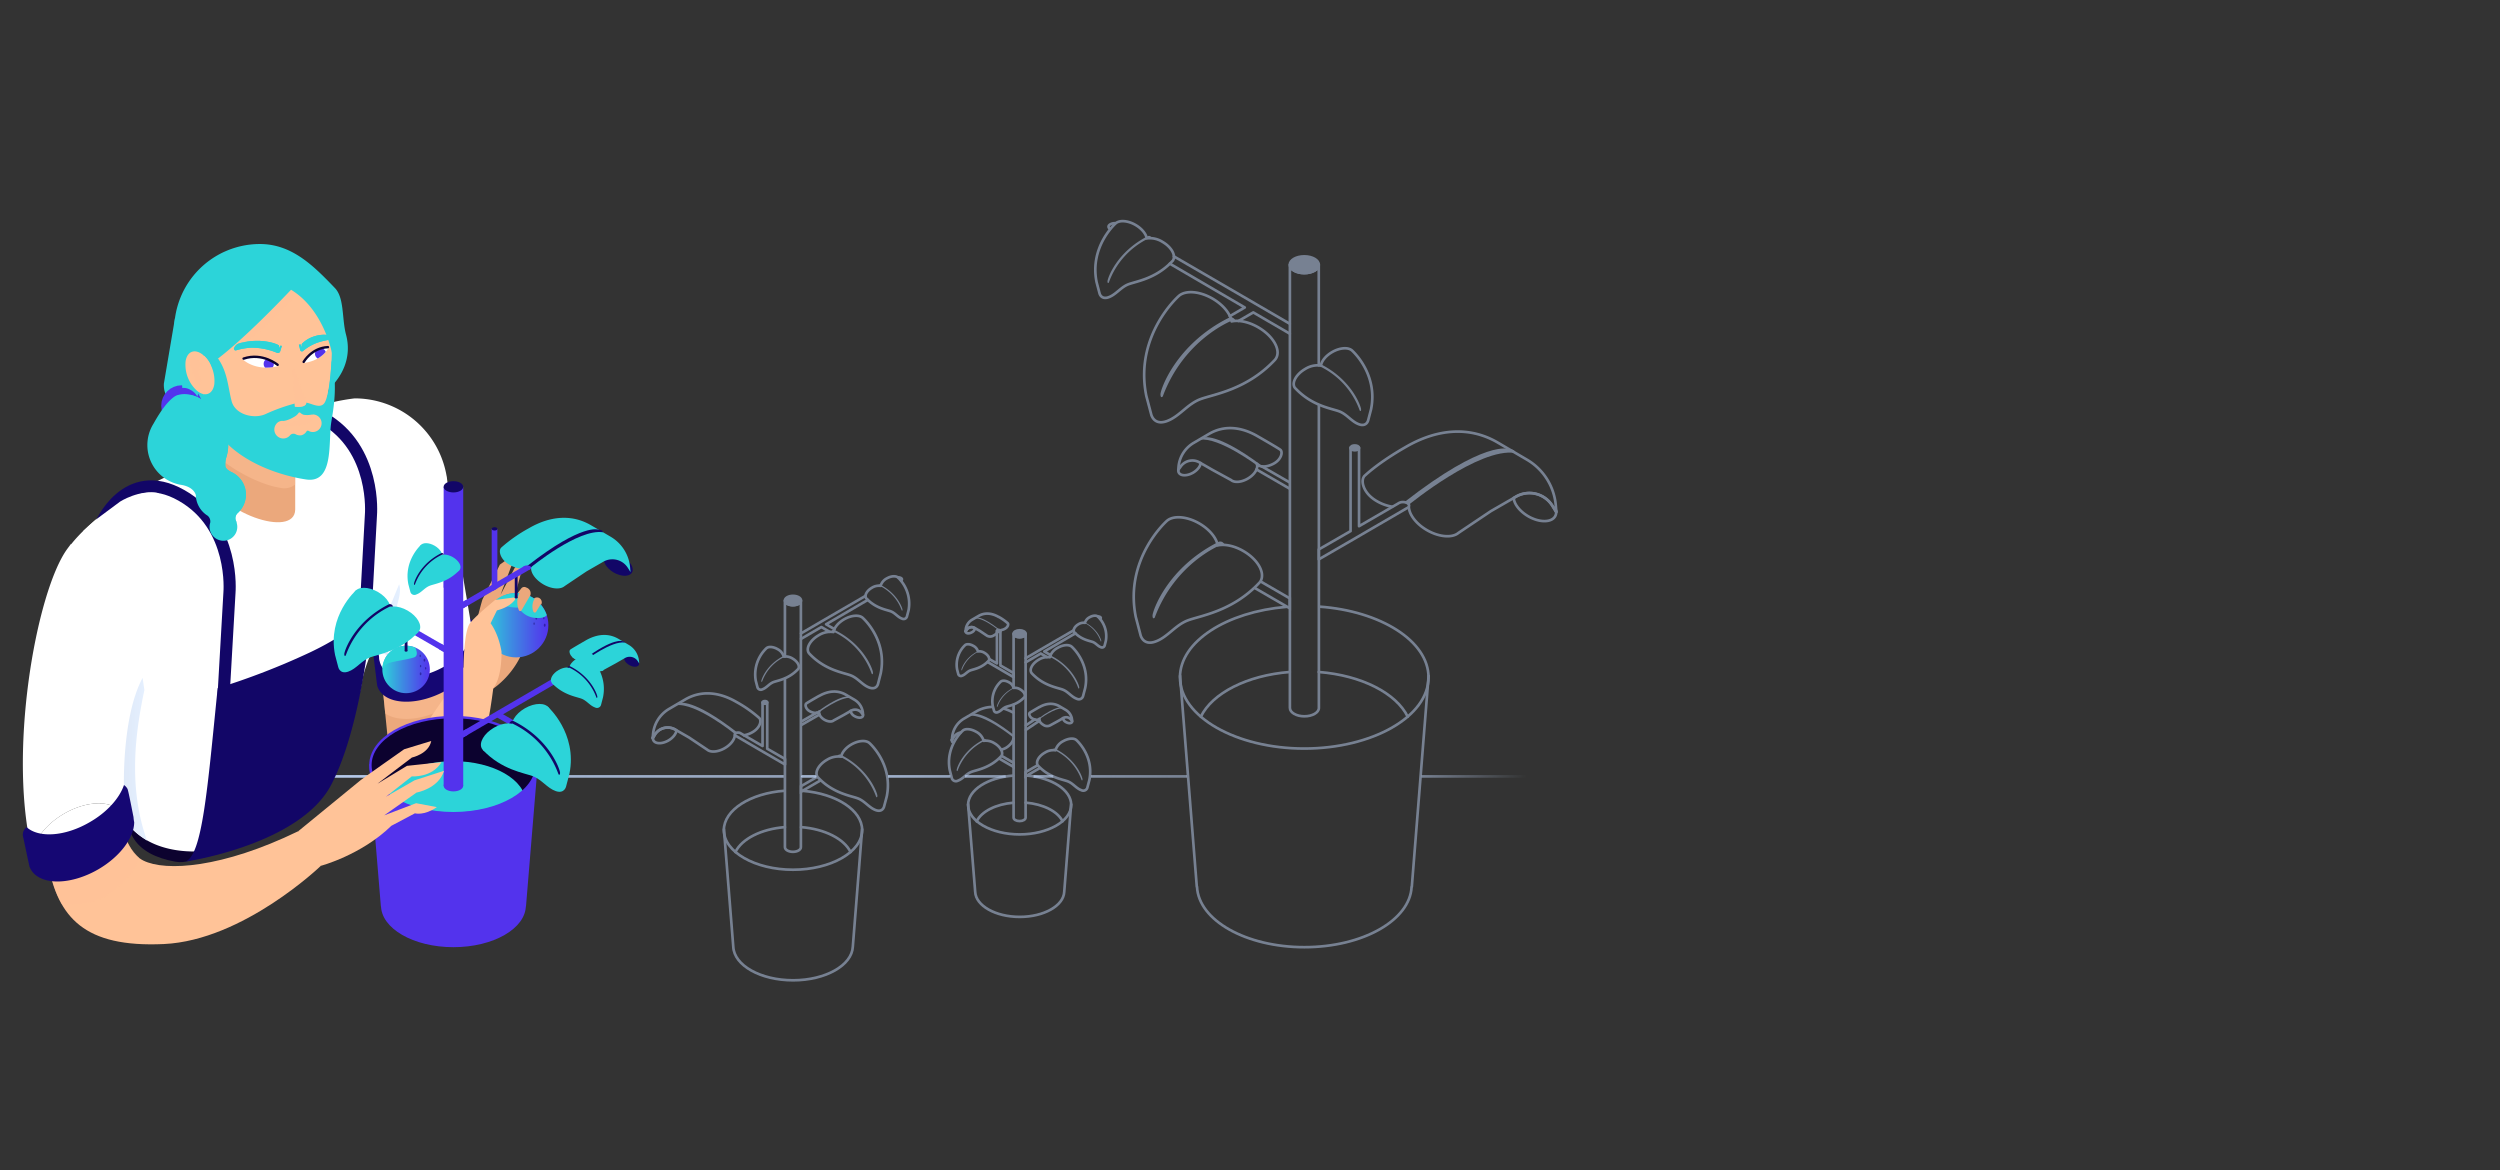
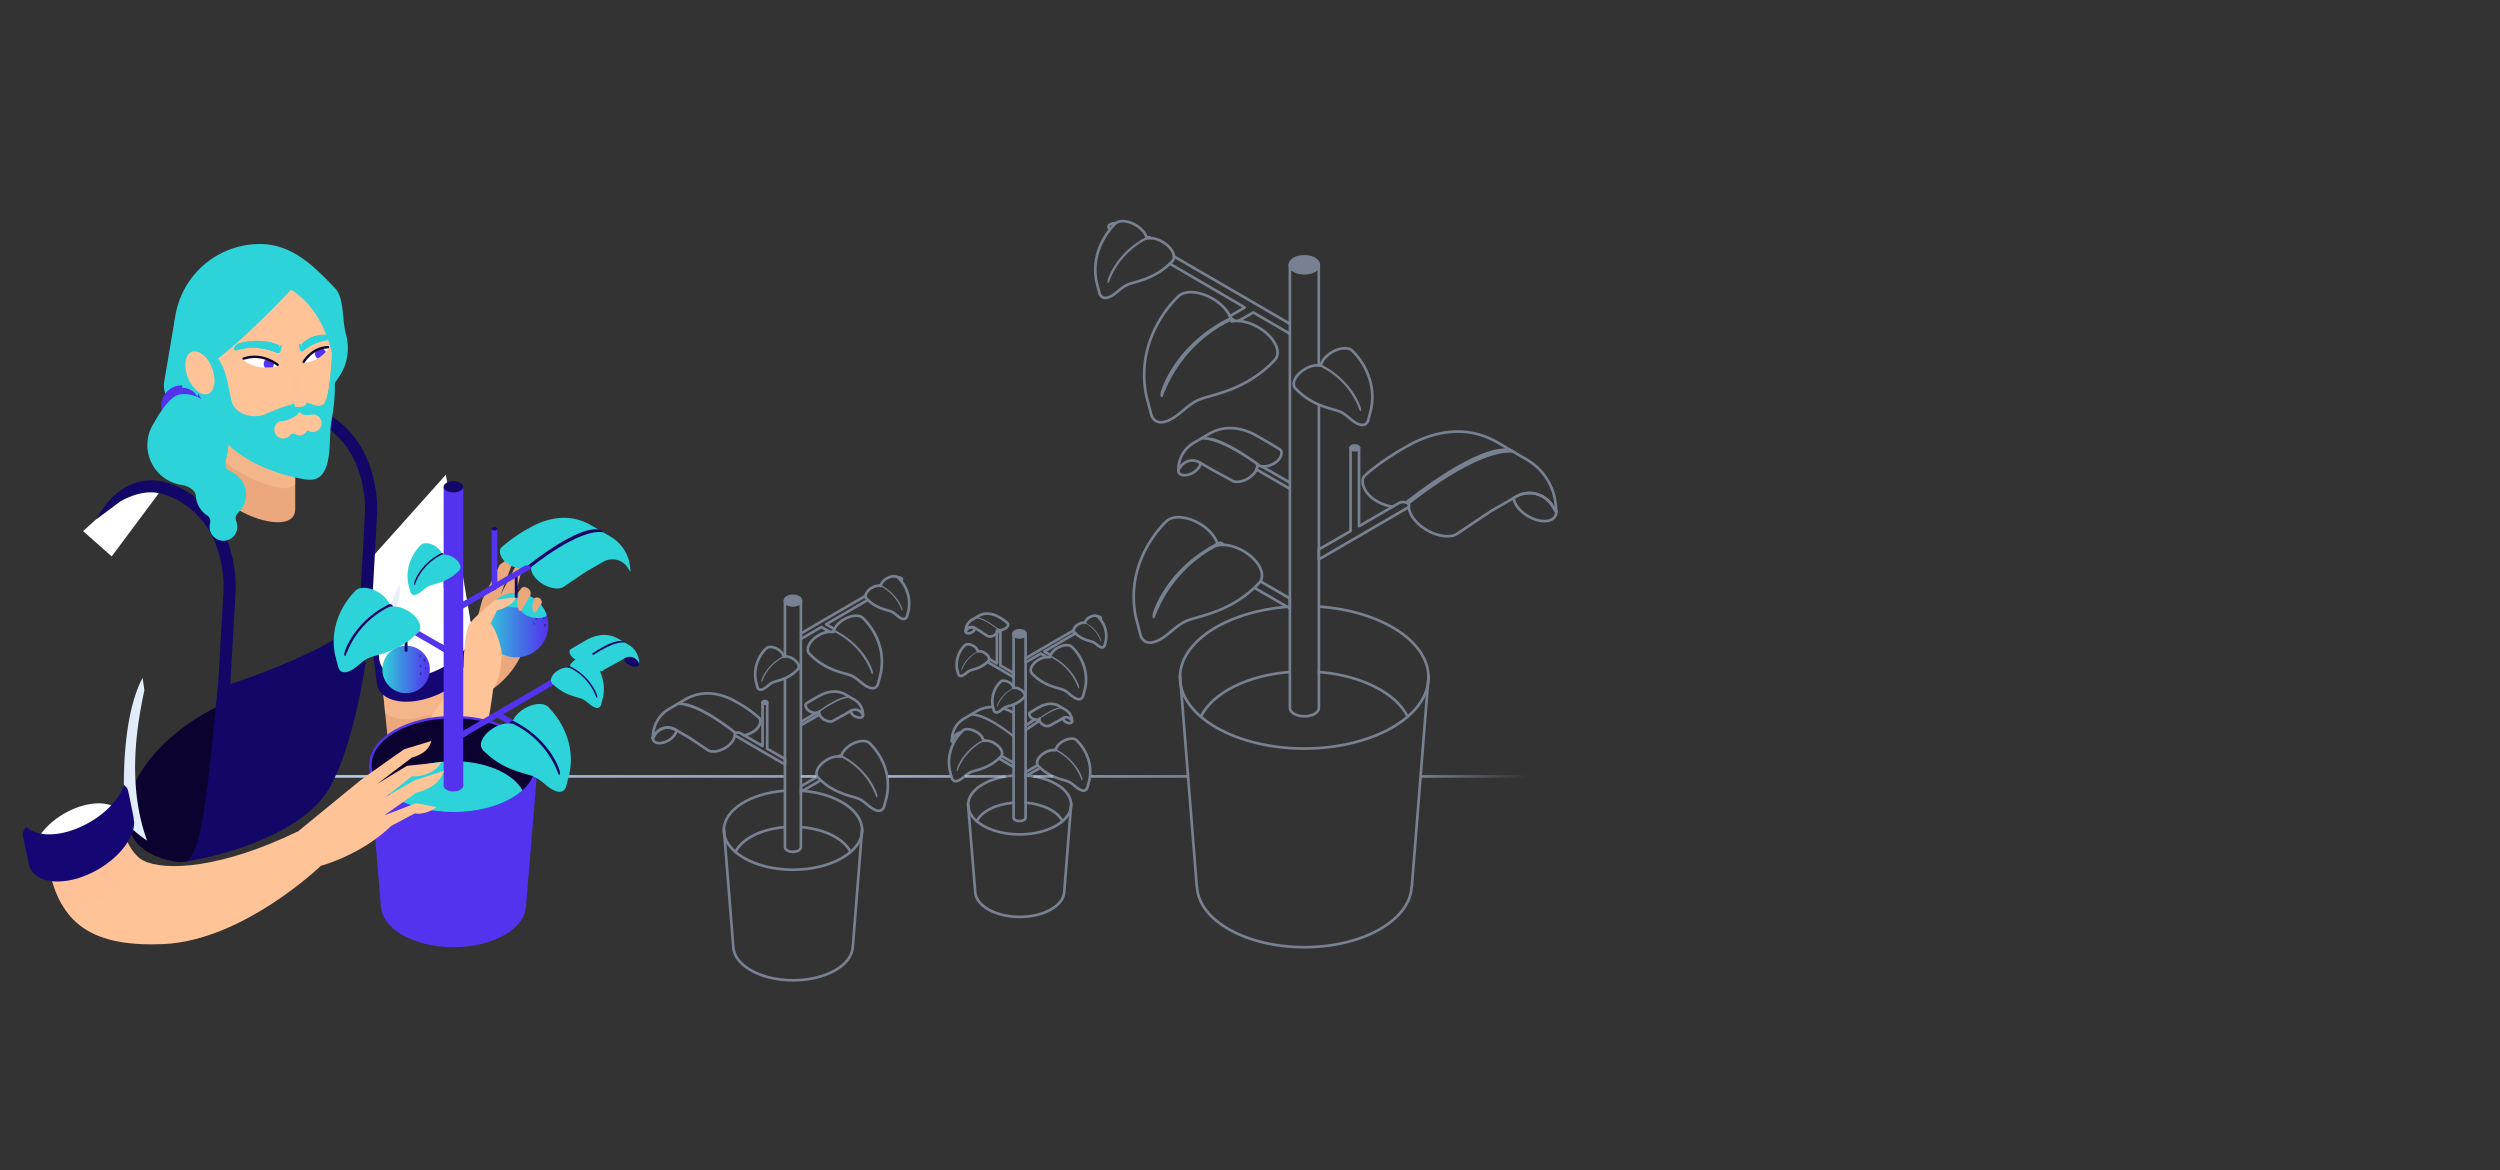
<svg xmlns="http://www.w3.org/2000/svg" xmlns:xlink="http://www.w3.org/1999/xlink" width="940" height="440" viewBox="0 0 940 440">
  <rect x="0" y="0" width="940" height="440" fill="#333333" stroke="none" />
  <defs>
    <linearGradient id="03fa6460-7fbb-4eae-a435-f850b0cb9aa7" x1="301.15" y1="291.93" x2="307.01" y2="291.93" gradientUnits="userSpaceOnUse">
      <stop offset="0" stop-color="#bbd0f2" stop-opacity="0.8" />
      <stop offset="1" stop-color="#bbd0f2" stop-opacity="0.8" />
    </linearGradient>
    <linearGradient id="4ef963e5-b88a-4738-801a-6547c3d367cf" x1="333.9" y1="291.93" x2="357.32" y2="291.93" gradientUnits="userSpaceOnUse">
      <stop offset="0" stop-color="#bbd0f2" stop-opacity="0.8" />
      <stop offset="1" stop-color="#bbd0f2" stop-opacity="0.7" />
    </linearGradient>
    <linearGradient id="f466e4c2-fcaa-4415-88b3-e561a60af811" x1="362.86" y1="291.93" x2="378.15" y2="291.93" gradientUnits="userSpaceOnUse">
      <stop offset="0" stop-color="#bbd0f2" stop-opacity="0.7" />
      <stop offset="1" stop-color="#bbd0f2" stop-opacity="0.6" />
    </linearGradient>
    <linearGradient id="fec59827-58b4-4361-84bc-40fa954efecc" x1="388.62" y1="291.93" x2="396.01" y2="291.93" xlink:href="#f466e4c2-fcaa-4415-88b3-e561a60af811" />
    <linearGradient id="ce31a912-83ab-4073-9b37-5580da3885a2" x1="410.23" y1="291.93" x2="446.31" y2="291.93" gradientUnits="userSpaceOnUse">
      <stop offset="0" stop-color="#bbd0f2" stop-opacity="0.6" />
      <stop offset="1" stop-color="#bbd0f2" stop-opacity="0.5" />
    </linearGradient>
    <linearGradient id="ee7b6449-079a-4ff8-9987-d30d19471c7d" x1="534.52" y1="291.93" x2="573.86" y2="291.93" gradientUnits="userSpaceOnUse">
      <stop offset="0" stop-color="#bbd0f2" stop-opacity="0.5" />
      <stop offset="1" stop-color="#bbd0f2" stop-opacity="0" />
    </linearGradient>
    <linearGradient id="a7060058-1010-41ee-915e-36386ad381f6" x1="99.52" y1="291.93" x2="294.67" y2="291.93" gradientUnits="userSpaceOnUse">
      <stop offset="0" stop-color="#bbd0f2" />
      <stop offset="1" stop-color="#bbd0f2" stop-opacity="0.7" />
    </linearGradient>
    <linearGradient id="cbdadab2-524d-4211-9969-0e1d090e0b0e" x1="79.04" y1="-311.1" x2="90.04" y2="-311.1" gradientTransform="translate(96.36 551.79) rotate(-6.31)" gradientUnits="userSpaceOnUse">
      <stop offset="0" stop-color="#dfe9f8" />
      <stop offset="1" stop-color="#e5f0ff" />
    </linearGradient>
    <linearGradient id="2143f6fc-380c-4b7e-aad7-a99fb1b03c50" x1="46.54" y1="285.44" x2="55.32" y2="285.44" gradientTransform="matrix(1, 0, 0, 1, 0, 0)" xlink:href="#cbdadab2-524d-4211-9969-0e1d090e0b0e" />
    <clipPath id="627698e1-17e8-40f7-87e7-92a11c71a3fe">
      <path d="M91.12,135s4.58,4.76,13.26,2.72C104.38,137.68,98.5,131.62,91.12,135Z" style="fill: none" />
    </clipPath>
    <clipPath id="f5c0c56e-798d-43ed-bf40-ee513fd4beb0">
      <path d="M123.7,130.48s-2.12,5-9.36,6C114.33,136.45,117.06,130.09,123.7,130.48Z" style="fill: none" />
    </clipPath>
    <linearGradient id="063dca34-d84e-4d88-9075-08c267a7d5e3" x1="9559.97" y1="235.08" x2="9584.17" y2="235.08" gradientTransform="matrix(-1, 0, 0, 1, 9766.15, 0)" gradientUnits="userSpaceOnUse">
      <stop offset="0" stop-color="#5333ed" />
      <stop offset="0.18" stop-color="#4d4bea" />
      <stop offset="0.57" stop-color="#3e89e2" />
      <stop offset="1" stop-color="#2cd4d9" />
    </linearGradient>
    <linearGradient id="d36b7be6-c680-435f-8e6d-1bccb3ac6a73" x1="9604.54" y1="251.71" x2="9622.39" y2="251.71" xlink:href="#063dca34-d84e-4d88-9075-08c267a7d5e3" />
  </defs>
  <title>features-care</title>
  <g style="isolation: isolate">
    <g id="d210b734-b3a8-4981-8f43-b615d1b2901a" data-name="figures and interactions">
      <g>
        <line x1="301.65" y1="291.93" x2="306.51" y2="291.93" style="fill: none;stroke-linecap: round;stroke-linejoin: round;stroke: url(#03fa6460-7fbb-4eae-a435-f850b0cb9aa7)" />
        <line x1="333.9" y1="291.93" x2="357.32" y2="291.93" style="fill: none;stroke-linejoin: round;stroke: url(#4ef963e5-b88a-4738-801a-6547c3d367cf)" />
        <line x1="362.86" y1="291.93" x2="378.15" y2="291.93" style="fill: none;stroke-linejoin: round;stroke: url(#f466e4c2-fcaa-4415-88b3-e561a60af811)" />
        <line x1="388.62" y1="291.93" x2="396.01" y2="291.93" style="fill: none;stroke-linejoin: round;stroke: url(#fec59827-58b4-4361-84bc-40fa954efecc)" />
        <line x1="410.23" y1="291.93" x2="446.31" y2="291.93" style="fill: none;stroke-linejoin: round;stroke: url(#ce31a912-83ab-4073-9b37-5580da3885a2)" />
        <line x1="534.52" y1="291.93" x2="573.86" y2="291.93" style="fill: none;stroke-linejoin: round;stroke: url(#ee7b6449-079a-4ff8-9987-d30d19471c7d)" />
        <line x1="99.52" y1="291.93" x2="294.67" y2="291.93" style="fill: none;stroke-linejoin: round;stroke: url(#a7060058-1010-41ee-915e-36386ad381f6)" />
        <g style="opacity: 0.5">
          <path d="M495.85,252.67c16.08,1.25,29.16,8,33.45,16.81" style="fill: none;stroke: #bbd0f2;stroke-linecap: round;stroke-linejoin: round" />
          <path d="M451.52,269.47c4.29-8.83,17.36-15.55,33.43-16.8" style="fill: none;stroke: #bbd0f2;stroke-linecap: round;stroke-linejoin: round" />
          <path d="M496.12,228.1c22.93,1.63,41,12.91,41,26.58,0,14.79-21.18,26.78-46.74,26.78s-46.71-12-46.71-26.78c0-13.47,17.52-24.61,40-26.5" style="fill: none;stroke: #bbd0f2;stroke-linecap: round;stroke-linejoin: round" />
          <path d="M443.7,254.12,450,333.43h.08c.57,12.6,18.41,22.71,40.36,22.71S530.2,346,530.76,333.43h.08l6.31-79.32" style="fill: none;stroke: #bbd0f2;stroke-linecap: round;stroke-linejoin: round" />
          <g>
            <path d="M495.86,137.31V99.54c0,1.74-2.44,3.15-5.45,3.15S485,101.28,485,99.54V266.18c0,1.74,2.44,3.15,5.45,3.15s5.45-1.41,5.45-3.15V152.46" style="fill: none;stroke: #bbd0f2;stroke-linecap: round;stroke-linejoin: round" />
            <ellipse cx="490.41" cy="99.54" rx="5.45" ry="3.15" style="fill: #bbd0f2;stroke: #bbd0f2;stroke-miterlimit: 10" />
          </g>
          <path d="M507.81,199.7V168.4H511v29.45l14.68-8.52h0a3,3,0,0,1,1.85-.55c1.26,0,2.28.59,2.28,1.32,0,.42-.35.79-.87,1l-18.45,10.75h0l-14.62,8.47v-3.74Z" style="fill: none;stroke: #bbd0f2;stroke-linecap: round;stroke-linejoin: round" />
          <polyline points="471.85 221.12 484.95 228.72 484.95 224.99 474.05 218.67" style="fill: none;stroke: #bbd0f2;stroke-miterlimit: 10" />
          <polyline points="465.69 120.68 471.23 117.47 484.96 125.47" style="fill: none;stroke: #bbd0f2;stroke-linecap: round;stroke-linejoin: round" />
          <polyline points="439.86 99.15 468.03 115.61 462.41 118.87" style="fill: none;stroke: #bbd0f2;stroke-linecap: round;stroke-linejoin: round" />
          <path d="M419.27,83.91c-1.26,0-2.46.59-2.46,1.32a1,1,0,0,0,.48.8" style="fill: none;stroke: #bbd0f2;stroke-linecap: round;stroke-linejoin: round" />
          <polyline points="484.95 121.73 471.86 114.11 471.86 114.1 441.38 96.4" style="fill: none;stroke: #bbd0f2;stroke-linecap: round;stroke-linejoin: round" />
          <path d="M473.09,123.07c-3.56-2.06-7.3-2.8-10-2.23-.5-2.9-3.18-6.25-7.19-8.57-4.92-2.84-10.19-3.18-12.65-1h0S426.41,126,431,148.8l1.85,7s.93,4.26,5.74,2.59,7.78-6.44,12.78-8.31,17.39-3.5,27.88-14.65h0a4,4,0,0,0,.55-.72C481.69,131.52,478.67,126.29,473.09,123.07Z" style="fill: none;stroke: #bbd0f2;stroke-linecap: round;stroke-linejoin: round" />
          <path d="M463,120.65s-17.89,7-25.81,28.43c0,0-.85.91-.85-.84s5.72-18.76,25.8-28.8a1.68,1.68,0,0,1,1.69.21,3.78,3.78,0,0,1,.84,1,15.68,15.68,0,0,0-1.61.18Z" style="fill: #bbd0f2" />
          <path d="M437.09,90.94a8.87,8.87,0,0,0-5.91-1.31c-.29-1.71-1.87-3.69-4.24-5.06-2.9-1.67-6-1.87-7.45-.59h0s-9.9,8.7-7.17,22.12l1.09,4.15s.55,2.51,3.38,1.53,4.59-3.79,7.53-4.9,10.25-2.06,16.43-8.63l0,0a2.34,2.34,0,0,0,.34-.41C442.16,95.93,440.38,92.84,437.09,90.94Z" style="fill: none;stroke: #bbd0f2;stroke-linecap: round;stroke-linejoin: round" />
          <path d="M432.12,89.52a29.5,29.5,0,0,0-15.21,16.75s-.5.53-.5-.49,3.37-11.06,15.21-17a1,1,0,0,1,1,.12,2.23,2.23,0,0,1,.49.59,9.24,9.24,0,0,0-.95.11Z" style="fill: #bbd0f2" />
          <path d="M467.51,207.2c-3.43-2-7-2.69-9.65-2.14-.48-2.79-3.06-6-6.92-8.24-4.73-2.73-9.8-3.05-12.16-1h0S422.61,210,427.06,232l1.78,6.77s.89,4.1,5.52,2.49,7.48-6.19,12.29-8,16.73-3.37,26.81-14.09h0a3.82,3.82,0,0,0,.53-.69C475.78,215.33,472.88,210.3,467.51,207.2Z" style="fill: none;stroke: #bbd0f2;stroke-linecap: round;stroke-linejoin: round" />
          <path d="M459,204.91s-17.21,6.76-24.83,27.34c0,0-.82.87-.82-.8s5.5-18,24.82-27.7a1.61,1.61,0,0,1,1.63.2,3.64,3.64,0,0,1,.8,1,15.08,15.08,0,0,0-1.55.17Z" style="fill: #bbd0f2" />
          <line x1="472.44" y1="176.52" x2="484.81" y2="183.69" style="fill: none;stroke: #bbd0f2;stroke-linecap: round;stroke-linejoin: round" />
          <line x1="484.81" y1="181.33" x2="474.41" y2="175.35" style="fill: none;stroke: #bbd0f2;stroke-linecap: round;stroke-linejoin: round" />
          <path d="M508.35,131.78h0c-1.45-1.27-4.55-1.08-7.45.59-2.37,1.37-3.95,3.34-4.24,5.06a8.87,8.87,0,0,0-5.91,1.31c-3.29,1.9-5.07,5-4,6.88a2.34,2.34,0,0,0,.34.41l0,0c6.18,6.57,13.48,7.53,16.43,8.63s4.69,3.92,7.53,4.9,3.38-1.53,3.38-1.53l1.09-4.15C518.25,140.48,508.35,131.78,508.35,131.78Z" style="fill: none;stroke: #bbd0f2;stroke-linecap: round;stroke-linejoin: round" />
          <path d="M496.06,137.66a29.5,29.5,0,0,1,15.21,16.75s.5.53.5-.49-3.37-11.06-15.21-17a1,1,0,0,0-1,.12,2.23,2.23,0,0,0-.49.59,9.24,9.24,0,0,1,.95.11Z" style="fill: #bbd0f2" />
          <ellipse cx="509.39" cy="168.4" rx="1.58" ry="0.91" style="fill: #bbd0f2;stroke: #bbd0f2;stroke-miterlimit: 10" />
          <g>
            <path d="M443.05,176.86a1.69,1.69,0,0,0,.2.88c.74,1.27,3.12,1.27,5.33,0,1.7-1,2.79-2.44,2.86-3.63" style="fill: none;stroke: #bbd0f2;stroke-linecap: round;stroke-linejoin: round" />
            <path d="M481.45,169.15c-.37-.32-3.28-2.07-8.61-5.13l-.15-.09c-5.86-3.36-12.27-4.2-18.1-.78l-5.75,3.37a11.65,11.65,0,0,0-5.72,9.12l-.08,1,.73-.95a5.35,5.35,0,0,1,7.22-1.83l.44.25,4.52,2.6,6.93,3.78c1.23,1.06,3.82.89,6.25-.51,2.64-1.52,4.09-3.94,3.43-5.55,1.08,1.36,3.91,1.3,6.55-.22S482.4,170,481.45,169.15Z" style="fill: none;stroke: #bbd0f2;stroke-linecap: round;stroke-linejoin: round" />
          </g>
          <path d="M473,175.26s-14.68-11.08-22-9.92c0,0,0-.78,1.35-.79,0,0,4.75-2.28,21.56,10.15C474.1,174.86,474,175.61,473,175.26Z" style="fill: #bbd0f2" />
          <g>
            <path d="M585.09,191.95l0,.39C585.12,192.21,585.11,192.08,585.09,191.95Z" style="fill: none;stroke: #bbd0f2;stroke-linecap: round;stroke-linejoin: round" />
            <path d="M583.72,190.2A10.16,10.16,0,0,0,570,186.73l-.85.49c.15,2.28,2.23,5,5.46,6.9,4.19,2.42,8.72,2.42,10.12,0a3.18,3.18,0,0,0,.41-1.62Z" style="fill: none;stroke: #bbd0f2;stroke-linecap: round;stroke-linejoin: round" />
            <path d="M585.14,192.5v-.16c0,.05,0,.1,0,.15Z" style="fill: none;stroke: #bbd0f2;stroke-linecap: round;stroke-linejoin: round" />
            <path d="M529.75,190.89c.27,2.81,2.83,6.16,6.79,8.45,4.61,2.66,9.55,3,11.88,1l12.16-8.16,8.57-4.93.85-.49a10.16,10.16,0,0,1,13.72,3.47l1.42,2.29s0-.1,0-.15l0-.39-.15-1.82a22.13,22.13,0,0,0-10.87-17.33l-10.92-6.4c-11.07-6.49-23.25-4.9-34.38,1.49l-.28.16c-10.13,5.81-14.64,10.12-15.34,10.73-1.8,1.56-.86,6.53,4.44,9.59a17.06,17.06,0,0,0,5.84,2.13" style="fill: none;stroke: #bbd0f2;stroke-linecap: round;stroke-linejoin: round" />
          </g>
          <path d="M529.67,189.84s26.45-21.71,40.15-19.52c0,0-.08-1.46-2.52-1.48,0,0-8.88-3.74-39.3,20C527.82,188.95,529.67,189.84,529.67,189.84Z" style="fill: #bbd0f2" />
        </g>
        <polygon points="143.76 257.53 148.47 304.33 162.84 311.39 179.15 265.63 176.32 245.04 143.76 257.53" style="fill: #eba87c" />
        <path d="M176.33,245l-7.39,2.84a33.61,33.61,0,0,1-5.09,2.95,31.58,31.58,0,0,1-10.09,2.88l-10,3.83,1.08,10.76c4.38,3,12.51,2.75,20.45-1,6-2.79,10.47-6.93,12.57-11Z" style="fill: #ffc398;opacity: 0.5;mix-blend-mode: multiply" />
        <path d="M179.1,243.75c-.1-.66-1-9.24-1.25-9.85a3.85,3.85,0,0,0-1.07-1.4c-1.91,4.37-6.59,8.86-12.94,11.83-8.87,4.15-18,3.93-21.83-.19a3.24,3.24,0,0,0-1.47,3.43c.07.41,1.2,9.78,1.28,10.19a6.8,6.8,0,0,0,.4,1.08c2.71,5.79,13,6.68,23.07,2,8-3.75,13.38-9.91,13.85-15.2C179.11,245,179.1,244.38,179.1,243.75Z" style="fill: #150773" />
        <path d="M156.83,316.5c10.54,2.45,23.56-17.42,28.63-57.61l-12-5.43s-20.74,27.12-24,40C148.2,298.63,146.29,314,156.83,316.5Z" style="fill: #ffc398" />
        <path d="M120.62,325.57s-29.09,28-59,29.39S21.82,345,18,324.58l27-19s1.33,14.27,8.92,18c8.39,4.17,29.67,2.81,58.13-11C112.12,312.55,122.43,315.17,120.62,325.57Z" style="fill: #ffc398" />
        <path d="M28.36,320.46c5.82-3.36,12.17-12.19,16.18-13.32,1.06,5.07,3.21,11.09,7.72,15.33-.78,4.64-7,11.33-13.45,15-3.26,1.88-10.88,3.25-15.59,2.48-2.84-5.19-3.32-7.77-5.19-15.41C20.48,323.62,24.21,322.86,28.36,320.46Z" style="fill: #ffc398;opacity: 0.5;mix-blend-mode: multiply" />
        <path d="M124.49,269.08c7.39,12.8.93,23.18-21.23,36-5.85,3.38-25.76,13.18-25.76,13.18s-3.94,7.12-11.58,5.73c-7.2-1.31-13-4.06-16-9.27-7.39-12.8,4.59-33.55,26.75-46.34S117.1,256.28,124.49,269.08Z" style="fill: #0c022f" />
        <g>
-           <path d="M166.51,196.25a35.06,35.06,0,0,0-33.16-46.46,77.41,77.41,0,0,0-15.5,3.5c-18,6.64-44.43,20.87-60.68,28.54-12.21,5.76-24.09,14.85-30.41,22.8l-.07-.12-.83,1.12c-.18.24-.36.48-.54.73C13.55,222.42,2.39,284.77,12.61,322.47c-.92-5.11,3.73-12,11.52-16.54,8.91-5.15,18.55-5.14,21.52,0a6.42,6.42,0,0,1,.67,1.73A56,56,0,0,1,46.62,297s-.86,10.07,2.45,14A23.08,23.08,0,0,0,55.32,316a27.9,27.9,0,0,0,3.37,1.62c12,4.81,29.7,3,47.36-7.24,22.54-13,29.81-52.67,30.07-54.18C138.93,239.66,166.51,196.25,166.51,196.25Z" style="fill: #fff" />
          <path d="M12.61,322.47c.1.38.2.75.31,1.13A6.64,6.64,0,0,1,12.61,322.47Z" style="fill: #dfe9f8" />
          <path d="M46.51,309.39q-.12-.85-.2-1.73A7.32,7.32,0,0,1,46.51,309.39Z" style="fill: #dfe9f8" />
          <path d="M24.12,305.92c8.91-5.15,18.55-5.14,21.52,0a6.42,6.42,0,0,1,.67,1.73q.07.88.2,1.73c0,4.93-4.51,11.07-11.62,15.17-8.91,5.15-18.55,5.14-21.52,0a6.33,6.33,0,0,1-.45-1c-.11-.37-.21-.75-.31-1.13C11.68,317.35,16.34,310.42,24.12,305.92Z" style="fill: #fff" />
        </g>
        <path d="M155.58,232.37c9.32-4.36,18.92-3.54,21.44,1.84a6.42,6.42,0,0,1,.52,1.78q0,.88,0,1.74c-.44,4.91-5.44,10.64-12.88,14.12-9.32,4.36-18.92,3.54-21.44-1.84a6.33,6.33,0,0,1-.37-1c-.07-.38-.14-.76-.21-1.15C142.21,242.69,147.44,236.18,155.58,232.37Z" style="fill: #fff" />
        <polygon points="167.64 178.49 177.03 234.21 142.9 249.01 136.48 213.34 167.64 178.49" style="fill: #fff" />
        <path d="M141.47,240.7l8.59-21s.84,1.65-.15,5.57c-1.28,5.06-3.56,13.95-4.1,21.22a13.26,13.26,0,0,1-3.8-2.35Z" style="mix-blend-mode: multiply;fill: url(#cbdadab2-524d-4211-9969-0e1d090e0b0e)" />
        <path d="M46.62,297s-1-27.24,7-42.12l.67,4.59c-2.89,13.72-6.59,35.58,1,56.58,0,0-5.52-3.63-6.93-6.08a18.19,18.19,0,0,1-1.76-7.13S46.44,298,46.62,297Z" style="mix-blend-mode: multiply;fill: url(#2143f6fc-380c-4b7e-aad7-a99fb1b03c50)" />
        <path d="M50.19,307.17c-.17-.71-1.9-9.94-2.27-10.58a4.19,4.19,0,0,0-1.3-1.42c-1.67,4.92-6.33,10.23-12.94,14C24.43,314.55,14.53,315.15,10,311a3.53,3.53,0,0,0-1.27,3.86c.12.44,2.22,10.51,2.34,10.94a7.41,7.41,0,0,0,.53,1.14c3.48,6,14.78,6,25.23,0,8.34-4.81,13.6-12,13.63-17.79C50.32,308.53,50.24,307.85,50.19,307.17Z" style="fill: #150773" />
        <path d="M84.12,260.53l2.16-37.71s2.24-25.06-18-36.53c-21-11.91-30.63,11.33-30.63,11.33" style="fill: none;stroke: #120667;stroke-linecap: round;stroke-miterlimit: 10;stroke-width: 4.559px" />
        <path d="M31.24,199.7l4.62-4.19,9.28-6.9s7.3-4.7,14.59-3.19L42,209.21Z" style="fill: #fff" />
        <path id="46536d16-88e6-4d8f-830d-f1a5b416430a" data-name="&lt;Path&gt;" d="M76.8,178.28l-.16-26.86L111,145.36l0,46.22C110.85,202.7,81.86,192.88,76.8,178.28Z" style="fill: #eba87c" />
        <path d="M111,155.66c-1.87.39-4.4-1.25-6-1.2l-3.66.43a67.72,67.72,0,0,0-10.76,3.85c-4.33,2.17-11.62.46-13-4.67-.34-1.27-.6-2.57-.85-3.88l.1,16.88c.25.26.48.52.74.78,9.26,9.39,21.18,14.63,28.06,15.62a6.28,6.28,0,0,0,5.35-1.32Z" style="fill: #ffc398;opacity: 0.5;mix-blend-mode: multiply" />
        <path d="M65.81,119.5l-4.2,24.79S61.26,149,64.2,150s13.33,2,13.33,2l3.16-28.83Z" style="fill: #2cd4d9" />
        <circle cx="68.31" cy="152.56" r="5.41" style="fill: none;stroke: #5333ed;stroke-miterlimit: 10;stroke-width: 4.559px" />
        <path d="M65.5,124a32.25,32.25,0,0,0,32.25,32.25c17.81,0,36.92-13.2,32.36-30.42-1.6-6-.59-13.79-4.18-17.53-7.83-8.16-16.07-16.55-28.18-16.55A32.25,32.25,0,0,0,65.5,124Z" style="fill: #2cd4d9" />
        <path d="M76.11,135.48,87.2,106.64l36.34,2.64s4.79,33.1-4.25,53h0c-.11.25-.24.49-.37.73-4.08,7.07-17.31,7.07-29.54,0A29.47,29.47,0,0,1,75.18,144c-.25-1.19,1.35-.88,1.43-2,.1-1.4-2-4.66-2-4.66A8.79,8.79,0,0,1,76.11,135.48Z" style="fill: #ffc398" />
        <path d="M105.34,132.13a.89.89,0,0,1-1.19.53,24.63,24.63,0,0,0-9.79-1.93,25.64,25.64,0,0,0-5.61,1,.63.63,0,0,1-.76-.83h0A3,3,0,0,1,90,129.05a26,26,0,0,1,7.71-.87c4.93.25,7.13,1.67,7.13,1.67l.29,1.14.22-1,.63.06Z" style="fill: #2cd4d9" />
        <path d="M112.91,131.67a.63.63,0,0,0,1,.33,17.66,17.66,0,0,1,5.33-3.12,25.84,25.84,0,0,1,3.89-1,1,1,0,0,0,.75-1.29h0a1,1,0,0,0-.75-.65,11.75,11.75,0,0,0-4.91.51,11.08,11.08,0,0,0-4.76,2.88l-.08,1.35-.36-1.2-.64.14Z" style="fill: #2cd4d9" />
        <g>
          <path d="M91.12,135s4.58,4.76,13.26,2.72C104.38,137.68,98.5,131.62,91.12,135Z" style="fill: #fff" />
          <g style="clip-path: url(#627698e1-17e8-40f7-87e7-92a11c71a3fe)">
            <circle cx="101.05" cy="136.82" r="1.92" style="fill: #5333ed" />
          </g>
          <path d="M104.38,137.17s-5.67-4.74-12.79-2.33" style="fill: none;stroke: #0c022f;stroke-linecap: round;stroke-linejoin: round;stroke-width: 0.912px" />
        </g>
        <g>
          <path d="M123.7,130.48s-2.12,5-9.36,6C114.33,136.45,117.06,130.09,123.7,130.48Z" style="fill: #fff" />
          <g style="clip-path: url(#f5c0c56e-798d-43ed-bf40-ee513fd4beb0)">
            <circle cx="120.5" cy="132.99" r="2.08" transform="translate(-39.57 51.85) rotate(-20.94)" style="fill: #5333ed" />
          </g>
          <path d="M114.18,136.07s3-5.3,9.12-5.54" style="fill: none;stroke: #0c022f;stroke-linecap: round;stroke-linejoin: round;stroke-width: 0.912px" />
        </g>
        <ellipse cx="76.13" cy="139.78" rx="1.4" ry="2.42" style="fill: #ffc398" />
        <path d="M92.48,186a9.38,9.38,0,0,0-5.3-8.44h0c-.19-.09-2.33-1-2.44-2.33a9,9,0,0,1,.32-3.14h0a15.15,15.15,0,0,0-5.19-16.75l2.8-1.07-6.55-3.75s-4.35-3.4-9.17-2c0,0-3.36.24-9.2,10.73h0a15.17,15.17,0,0,0,10,23h0c5.36.73,5.88,3.93,5.88,3.93h0a9.37,9.37,0,0,0,4.4,7.7h0a2.78,2.78,0,0,1,1,2.7h0a5.21,5.21,0,1,0,9.59-.89h0a2.65,2.65,0,0,1,.65-2.78h0A9.35,9.35,0,0,0,92.48,186Z" style="fill: #2cd4d9" />
        <path d="M92.47,186a9.38,9.38,0,0,0-5.3-8.44h0c-.19-.09-2.33-1-2.44-2.33a9,9,0,0,1,.32-3.14h0a15.17,15.17,0,0,0,.75-4.71,14.49,14.49,0,0,0-5.95-12c-2.77-1.91-2.67-3.74-3.75-4.82-.9-.9-1.93-1.5-4.65-2.09.1.07,2.56,1.79,2.67,3.74s-.08,3.4,1,5.12S79.31,165,80.11,175c0,0,.63,3.25,3.36,4s5.3,1.94,6.21,5.3S89.12,192,87.74,194a2.24,2.24,0,0,0-.06.81c.06.4.84,1.06,1.42,1.95a5.22,5.22,0,0,0-.4-1h0a2.65,2.65,0,0,1,.65-2.78h0A9.35,9.35,0,0,0,92.47,186Z" style="fill: #2cd4d9;mix-blend-mode: multiply" />
        <path d="M70.5,133.73s-1.25,1.17-2.19,5,.41,5.87.2,7.14a5,5,0,0,1,3,.67,6.27,6.27,0,0,1,2.76,2.67,7.59,7.59,0,0,1,1-3Z" style="fill: #2cd4d9;mix-blend-mode: multiply" />
        <path d="M112,109.45S103.37,122.91,82,135.67L79.53,134l29.21-27.32Z" style="fill: #ffc398;opacity: 0.5;mix-blend-mode: multiply" />
        <path d="M79.06,136.93a9.48,9.48,0,0,0-3.76-4.2l-2.57-24.65,44.81-6.31,8,8-.72,23s-3-16.29-15.38-23.82C109.42,108.92,90.72,129,79.06,136.93Z" style="fill: #2cd4d9" />
        <path d="M139.89,229.24c-1.8,20.54-6.55,49.09-15.4,65.92C112.6,317.78,69.55,324,69.55,324,76.08,322,78,296.56,81.84,258.75a270.41,270.41,0,0,0,34.42-13.31C133.63,237.28,139.89,229.24,139.89,229.24Z" style="fill: #120667" />
        <path d="M136.7,237.16l.63-4.47,2.14-39s2.24-25.06-18-36.53" style="fill: none;stroke: #120667;stroke-linecap: round;stroke-miterlimit: 10;stroke-width: 4.559px" />
        <path d="M110.87,151.72a67.73,67.73,0,0,0-10.76,3.85c-4.33,2.17-11.62.46-13-4.67S85.68,140.17,82,134.82l-2.41-1.36-.54,3.48s3.88,9.89-2.62,11.24c0,0,1.62,12.36,10.59,20.11s21.26,11,28.14,12c10.36,1.48,8.31-13.66,9.32-21,.47-3.45,2.86-13.89.18-23.75,0,0-.6,12.52-2.56,15.81-1.68,2.82-5.44-.1-7.58,0Z" style="fill: #2cd4d9" />
        <path d="M117.63,155.89a3.28,3.28,0,0,0-.49,0h0a8.07,8.07,0,0,1-3,.06,3.37,3.37,0,0,1-1.2-.73.45.45,0,0,0-.7.08,4.49,4.49,0,0,1-1.37,1.28c-2.77,1.72-4.4,1.69-4.4,1.69a2.82,2.82,0,0,0-2.69,1.28,3.36,3.36,0,0,0,2.69,5.32,3.26,3.26,0,0,0,2.58-1.19,1.7,1.7,0,0,1,2.09-.41,3.36,3.36,0,0,0,2.29.37,3.22,3.22,0,0,0,1.85-1.48A.55.55,0,0,1,116,162a3.23,3.23,0,0,0,2.43.34,3.3,3.3,0,0,0-.8-6.5Z" style="fill: #ffc398" />
        <path d="M116.93,157.32c.84.2.76,1.11,0,1.51a15.44,15.44,0,0,1-5.32,1.26,19.84,19.84,0,0,1-6.59-.17,28,28,0,0,0,5.28-1.29,9.69,9.69,0,0,1,4.11-.75A4.08,4.08,0,0,1,116.93,157.32Z" style="fill: #ffc398;opacity: 0.5;mix-blend-mode: multiply" />
        <path d="M69.78,135.87A13.23,13.23,0,0,0,74.15,147c3,2.38,5.86,1.25,6.43-2.52a13.23,13.23,0,0,0-4.37-11.14C73.23,131,70.35,132.09,69.78,135.87Z" style="fill: #ffc398" />
        <path d="M76.66,137.55s-2.08-1.89-3.55-3.2c-.79-.7-2,1.31-1.22,4,.28.95,1,4.49,3.12,6.24,0,0,.56.5.49,0-.15-1.1.65-1,.5-1.67a2.52,2.52,0,0,0-.59-1.09s-.61-.42-.68-2.07,1-2.42,1.4-2.42A.91.91,0,0,1,76.66,137.55Z" style="fill: #ffc398;opacity: 0.5;mix-blend-mode: multiply" />
        <path d="M115.13,151c.38,1.69-1.69,2.23-4.26,1.93L110,139a.35.35,0,0,1,.67-.15C112.09,142.5,114.84,149.79,115.13,151Z" style="fill: #ffc398" />
        <g>
          <g>
            <path d="M202.89,224.93h0a1.84,1.84,0,0,1,.45,2.62l-4.68,6.35c0,16.52-13.2,25-13.2,25s-11.21-3.46-11-6.09c0-.47,6.48-26.52,7-27.52s6.49-13,6.49-13l9.55-6.76a.36.36,0,0,1,.42.49,17.23,17.23,0,0,1-5.65,6.8l-4.09,10.88,5.37-10.22,7.53-7.24a.37.37,0,0,1,.52.42c-1,5.05-5.61,8.43-5.61,8.43l-2.47,9.33,2.47-3.17a1.44,1.44,0,0,1,1.71-.43l.46.2a2.27,2.27,0,0,1,1.06,3.22l-4.25,7.32,5.63-6.34A1.77,1.77,0,0,1,202.89,224.93Z" style="fill: #eba87c" />
            <circle cx="194.09" cy="235.08" r="12.1" style="fill: url(#063dca34-d84e-4d88-9075-08c267a7d5e3)" />
            <ellipse cx="200.82" cy="234.49" rx="0.26" ry="0.46" style="fill: #120667;opacity: 0.5" />
            <ellipse cx="204.47" cy="232.39" rx="0.26" ry="0.46" style="fill: #120667;opacity: 0.5" />
            <ellipse cx="201.65" cy="232.39" rx="0.34" ry="0.59" style="fill: #120667;opacity: 0.5" />
            <ellipse cx="202.77" cy="229.72" rx="0.26" ry="0.46" style="fill: #120667;opacity: 0.5" />
            <ellipse cx="198.52" cy="230.44" rx="0.34" ry="0.59" style="fill: #120667;opacity: 0.5" />
            <ellipse cx="204.81" cy="235.08" rx="0.34" ry="0.59" style="fill: #120667;opacity: 0.5" />
            <path d="M186.32,225.8s2.43,2.69,8.69,2.67a7.83,7.83,0,0,0,5.74,3.8c4.05.52,4.83-1,4.83-1a12.55,12.55,0,0,0-7-7.45C193.24,221.74,188.06,224,186.32,225.8Z" style="fill: #2cd4d9;mix-blend-mode: multiply" />
            <path d="M174.25,250.93s.16-12.54,2.17-16.16c1.25-2.25,9.75-9.18,9.75-9.18l6.88-.91a.56.56,0,0,1,.53.88c-.86,1.14-2.79,2.94-6.73,3.95l-2.39,4.85s2.94,3.66,4.11,10.67c.06,18.8-9.41,19.31-15.45,12.58C170.75,255,174.25,250.93,174.25,250.93Z" style="fill: #ffc398" />
            <path d="M195.1,229.45a7.87,7.87,0,0,1,.17-6.39l1.06-1.13,1.42,0a1.61,1.61,0,0,1,1.35,2.41l-3,5.14A.57.57,0,0,1,195.1,229.45Z" style="fill: #eba87c" />
            <path d="M201.08,225a5.6,5.6,0,0,0-.53,5,.59.59,0,0,0,1,.09l1.79-2.95a1,1,0,0,0-.46-1.42Z" style="fill: #eba87c" />
          </g>
          <ellipse cx="170.49" cy="287.69" rx="31.54" ry="18.07" style="fill: #0c022f" />
          <ellipse cx="170.49" cy="301.93" rx="27.24" ry="15.73" style="fill: #2cd4d9" />
          <path d="M139,287.31c0,10.05,14.11,18.2,31.52,18.2S202,297.37,202,287.31h.2l-4.43,53.51H143.21l-4.43-53.51Z" style="fill: #5333ed" />
          <ellipse cx="170.49" cy="287.69" rx="31.22" ry="18.07" style="fill: none;stroke: #5333ed;stroke-miterlimit: 10;stroke-width: 0.907px" />
          <g>
-             <ellipse cx="231.65" cy="213.24" rx="3.41" ry="5.91" transform="matrix(0.5, -0.87, 0.87, 0.5, -68.85, 307.23)" style="fill: #120667" />
            <path d="M236.09,213.55a6.86,6.86,0,0,0-9.25-2.34l-6.35,3.66-8.2,5.51c-1.57,1.36-4.9,1.14-8-.66-3.38-2-5.25-5-4.39-7.11-1.39,1.75-5,1.67-8.39-.29-3.57-2.06-4.21-5.42-3-6.47a57,57,0,0,1,10.35-7.24l.19-.11c7.51-4.31,15.72-5.38,23.19-1l7.37,4.31a14.93,14.93,0,0,1,7.33,11.69l.13,1.6Z" style="fill: #2cd4d9" />
            <path d="M199.63,213.31s17.84-14.65,27.09-13.17c0,0-.06-1-1.7-1,0,0-6-2.53-26.52,13.47-.12.1-1.32.77-1.29,1.32s.6.54,1.28.15C198.64,214,199.29,213.57,199.63,213.31Z" style="fill: #120667" />
          </g>
          <circle cx="152.69" cy="251.71" r="8.93" style="fill: url(#d36b7be6-c680-435f-8e6d-1bccb3ac6a73)" />
-           <path d="M156.09,243.46s1.66,3-.4,3.72-7.47,1.48-8.85,1.95a5,5,0,0,0-3.05,2.15,9.88,9.88,0,0,1,1.57-4.65,9.26,9.26,0,0,1,5.27-3.6A9.14,9.14,0,0,1,156.09,243.46Z" style="fill: #2cd4d9;mix-blend-mode: multiply" />
          <rect x="193.55" y="216.02" width="1.07" height="8.71" style="fill: #120667" />
-           <ellipse cx="194.09" cy="224.72" rx="0.54" ry="0.31" style="fill: #120667" />
          <rect x="152.15" y="236.02" width="1.07" height="8.71" style="fill: #120667" />
          <ellipse cx="152.69" cy="244.73" rx="0.54" ry="0.31" style="fill: #120667" />
          <ellipse cx="170.49" cy="340.41" rx="27.24" ry="15.73" style="fill: #5333ed" />
          <ellipse cx="170.49" cy="295.45" rx="3.68" ry="2.12" style="fill: #5333ed" />
          <rect x="166.81" y="183.04" width="7.36" height="112.41" transform="translate(340.98 478.49) rotate(-180)" style="fill: #5333ed" />
          <ellipse cx="170.49" cy="183.04" rx="3.68" ry="2.12" style="fill: #120667" />
          <rect x="184.88" y="198.85" width="2.13" height="22.13" style="fill: #5333ed" />
          <ellipse cx="185.95" cy="220.98" rx="1.07" ry="0.62" style="fill: #5333ed" />
          <ellipse cx="185.95" cy="198.85" rx="1.07" ry="0.62" style="fill: #120667" />
          <polygon points="186.68 221.43 172.65 229.6 172.65 227.08 186.68 218.92 186.68 221.43" style="fill: #5333ed" />
          <polygon points="199.35 214.04 185.33 222.21 185.33 219.69 196.92 212.96 199.35 214.04" style="fill: #5333ed" />
          <ellipse cx="198.18" cy="213.48" rx="1.54" ry="0.89" style="fill: #5333ed" />
          <polygon points="139.02 229.03 168.09 245.86 168.09 243.34 141.46 227.95 139.02 229.03" style="fill: #5333ed" />
          <polygon points="186.57 267.56 186.57 267.55 220.91 247.55 223.35 248.63 187.92 269.28 187.92 269.28 173.89 277.45 173.89 274.93 186.57 267.56" style="fill: #5333ed" />
          <ellipse cx="222.17" cy="248.06" rx="1.54" ry="0.89" style="fill: #5333ed" />
          <g>
            <ellipse cx="237.5" cy="248.5" rx="1.8" ry="3.11" transform="translate(-96.46 329.93) rotate(-60)" style="fill: #120667" />
            <path d="M239.84,248.66a3.61,3.61,0,0,0-4.87-1.23l-3.35,1.93-4.67,2.55c-.83.71-2.58.6-4.22-.35s-2.76-2.66-2.31-3.74c-.73.92-2.64.88-4.42-.15s-2.22-2.85-1.58-3.41c.25-.22,2.21-1.39,5.81-3.46l.1-.06c4-2.27,8.28-2.83,12.21-.53l3.88,2.27a7.86,7.86,0,0,1,3.86,6.15l.07.84Z" style="fill: #2cd4d9" />
            <path d="M220.29,248.19s9.75-7.36,14.62-6.58c0,0,0-.52-.9-.52,0,0-3.15-1.52-14.31,6.74C219.56,247.92,219.62,248.42,220.29,248.19Z" style="fill: #120667" />
          </g>
          <polygon points="185.94 269.22 196.08 275.09 196.08 272.57 188.01 267.91 185.94 269.22" style="fill: #5333ed" />
          <g>
            <ellipse cx="199.64" cy="270.25" rx="7.88" ry="4.55" transform="translate(-108.38 136.03) rotate(-30)" style="fill: #2cd4d9" />
            <ellipse cx="188.01" cy="277.54" rx="7.88" ry="4.55" transform="translate(-113.58 131.19) rotate(-30)" style="fill: #2cd4d9" />
            <path d="M205.89,265.63s11.34,10,8.21,25.33l-1.25,4.75s-.62,2.87-3.87,1.75-5.25-4.34-8.62-5.61-11.73-2.36-18.81-9.88Z" style="fill: #2cd4d9" />
            <path d="M192.54,272A33.77,33.77,0,0,1,210,291.14s.58.61.58-.56-3.86-12.66-17.41-19.43a1.13,1.13,0,0,0-1.14.14,2.55,2.55,0,0,0-.56.68,10.58,10.58,0,0,1,1.09.12Z" style="fill: #120667" />
          </g>
          <path d="M226.95,251.91s-2-4.93-5.48-6.72a7.78,7.78,0,0,0-4.15.37,8.29,8.29,0,0,0-2.24,1.41,8.25,8.25,0,0,0,1.37.94l9.11,4.47S226.69,252.39,226.95,251.91Z" style="fill: #2cd4d9;mix-blend-mode: multiply" />
          <g>
            <ellipse cx="218.22" cy="249.95" rx="4.64" ry="2.68" transform="translate(-95.74 142.6) rotate(-30)" style="fill: #2cd4d9" />
            <ellipse cx="211.37" cy="254.25" rx="4.64" ry="2.68" transform="translate(-98.81 139.75) rotate(-30)" style="fill: #2cd4d9" />
            <path d="M221.9,247.23s6.68,5.87,4.84,14.93L226,265a1.57,1.57,0,0,1-2.28,1c-1.91-.66-3.09-2.56-5.08-3.3s-6.91-1.39-11.08-5.82Z" style="fill: #2cd4d9" />
            <path d="M214,251a19.9,19.9,0,0,1,10.26,11.3s.34.36.34-.33-2.27-7.46-10.26-11.45a.67.67,0,0,0-.67.08,1.5,1.5,0,0,0-.33.4,6.23,6.23,0,0,1,.64.07Z" style="fill: #120667" />
          </g>
          <g>
            <ellipse cx="139.91" cy="226.38" rx="4.38" ry="7.58" transform="translate(-126.09 234.35) rotate(-60)" style="fill: #2cd4d9" />
            <ellipse cx="151.09" cy="233.38" rx="4.38" ry="7.58" transform="translate(-126.57 247.54) rotate(-60)" style="fill: #2cd4d9" />
            <path d="M133.89,221.93s-10.9,9.58-7.9,24.36l1.2,4.57s.6,2.76,3.73,1.68,5-4.18,8.29-5.39,11.28-2.27,18.09-9.5Z" style="fill: #2cd4d9" />
            <path d="M146.74,228A32.48,32.48,0,0,0,130,246.47s-.55.59-.55-.54,3.71-12.17,16.74-18.69a1.09,1.09,0,0,1,1.1.14,2.46,2.46,0,0,1,.54.65,10.17,10.17,0,0,0-1,.12Z" style="fill: #120667" />
          </g>
          <path d="M166.81,217.59V221s4.26-1.7,5.51-3.43a6,6,0,0,0,.84-4.3l-6.35,1.22Z" style="fill: #5333ed;mix-blend-mode: multiply" />
          <g>
            <ellipse cx="162.08" cy="207.51" rx="2.68" ry="4.64" transform="translate(-98.67 244.12) rotate(-60)" style="fill: #2cd4d9" />
            <ellipse cx="168.93" cy="211.8" rx="2.68" ry="4.64" transform="translate(-98.96 252.2) rotate(-60)" style="fill: #2cd4d9" />
            <path d="M158.39,204.78s-6.68,5.87-4.84,14.93l.74,2.8a1.57,1.57,0,0,0,2.28,1c1.91-.66,3.09-2.56,5.08-3.3s6.91-1.39,11.08-5.82Z" style="fill: #2cd4d9" />
            <path d="M166.26,208.52A19.9,19.9,0,0,0,156,219.82s-.34.36-.34-.33S157.93,212,165.92,208a.67.67,0,0,1,.67.08,1.5,1.5,0,0,1,.33.4,6.23,6.23,0,0,0-.64.07Z" style="fill: #120667" />
          </g>
          <path d="M166.81,242.6v2.52l-1.62-.94a2,2,0,0,1-.34-1.4,1.06,1.06,0,0,1,1-.75Z" style="fill: #5333ed;mix-blend-mode: multiply" />
          <path d="M174.17,226.19v2.52l1.74-1a1.65,1.65,0,0,0,0-1.24c-.28-.58-.62-.72-.91-.75Z" style="fill: #5333ed;mix-blend-mode: multiply" />
          <path d="M174.17,274.77v2.52l1.74-1a1.65,1.65,0,0,0,0-1.24c-.28-.58-.62-.72-.91-.75Z" style="fill: #5333ed;mix-blend-mode: multiply" />
          <ellipse cx="160.05" cy="251.28" rx="0.26" ry="0.46" style="fill: #120667;opacity: 0.5" />
          <ellipse cx="158.15" cy="250.46" rx="0.26" ry="0.46" style="fill: #120667;opacity: 0.5" />
          <ellipse cx="158.01" cy="246.59" rx="0.26" ry="0.46" style="fill: #120667;opacity: 0.5" />
          <ellipse cx="158.15" cy="253.35" rx="0.32" ry="0.56" style="fill: #120667;opacity: 0.5" />
          <ellipse cx="159.58" cy="248.22" rx="0.32" ry="0.56" style="fill: #120667;opacity: 0.5" />
        </g>
        <path d="M151.95,281.73s-15.43,10.83-16.34,11.6-23.49,19.22-23.49,19.22l8.5,13s15.19-4,26.53-15.05l8.86-4.69s3.46,1,8.25-2.33L156.45,302l-12,4.58L156.62,298s8.25-1.41,10.34-8.18l-11.11,3.59-10.75,6.17,9.73-7.66s7.6.6,11.18-5.35l-13,1.39-11.15,6.77,13-9.89s6.34-1.34,7.28-6.23Z" style="fill: #ffc398" />
        <path d="M105.34,132.13a.89.89,0,0,1-1.19.53,24.63,24.63,0,0,0-9.79-1.93,25.64,25.64,0,0,0-5.61,1,.63.63,0,0,1-.76-.83h0A3,3,0,0,1,90,129.05a26,26,0,0,1,7.71-.87c4.93.25,7.13,1.67,7.13,1.67l.29,1.14.22-1,.63.06Z" style="fill: #2cd4d9;mix-blend-mode: multiply" />
        <path d="M112.91,131.67a.63.63,0,0,0,1,.33,17.66,17.66,0,0,1,5.33-3.12,25.84,25.84,0,0,1,3.89-1,1,1,0,0,0,.75-1.29h0a1,1,0,0,0-.75-.65,11.75,11.75,0,0,0-4.91.51,11.08,11.08,0,0,0-4.76,2.88l-.08,1.35-.36-1.2-.64.14Z" style="fill: #2cd4d9;mix-blend-mode: multiply" />
        <g style="opacity: 0.5">
          <path d="M295.13,311c-8.95.7-16.23,4.44-18.61,9.36" style="fill: none;stroke: #bbd0f2;stroke-linecap: round;stroke-linejoin: round" />
          <path d="M319.8,320.35c-2.39-4.92-9.66-8.65-18.61-9.35" style="fill: none;stroke: #bbd0f2;stroke-linecap: round;stroke-linejoin: round" />
          <path d="M295,297.33c-12.76.91-22.83,7.18-22.83,14.79,0,8.23,11.79,14.9,26,14.9s26-6.67,26-14.9c0-7.49-9.75-13.7-22.23-14.75" style="fill: none;stroke: #bbd0f2;stroke-linecap: round;stroke-linejoin: round" />
          <path d="M324.15,311.81l-3.49,44.14h0c-.32,7-10.24,12.64-22.46,12.64S276,363,275.71,355.95h0l-3.51-44.14" style="fill: none;stroke: #bbd0f2;stroke-linecap: round;stroke-linejoin: round" />
          <g>
            <path d="M295.13,246.81v-21c0,1,1.36,1.75,3,1.75s3-.78,3-1.75v92.73c0,1-1.36,1.75-3,1.75s-3-.78-3-1.75V255.24" style="fill: none;stroke: #bbd0f2;stroke-linecap: round;stroke-linejoin: round" />
            <ellipse cx="298.16" cy="225.79" rx="3.03" ry="1.75" style="fill: #bbd0f2;stroke: #bbd0f2;stroke-miterlimit: 10" />
          </g>
          <path d="M288.48,281.52V264.11h-1.76v16.39l-8.17-4.74h0a1.68,1.68,0,0,0-1-.31c-.7,0-1.27.33-1.27.73,0,.23.19.44.49.57l10.27,6h0l8.13,4.71v-2.08Z" style="fill: none;stroke: #bbd0f2;stroke-linecap: round;stroke-linejoin: round" />
          <polyline points="308.49 293.44 301.2 297.68 301.2 295.6 307.27 292.08" style="fill: none;stroke: #bbd0f2;stroke-miterlimit: 10" />
          <polyline points="311.91 237.55 308.83 235.77 301.19 240.22" style="fill: none;stroke: #bbd0f2;stroke-linecap: round;stroke-linejoin: round" />
          <polyline points="326.29 225.57 310.61 234.73 313.74 236.55" style="fill: none;stroke: #bbd0f2;stroke-linecap: round;stroke-linejoin: round" />
          <path d="M337.75,217.09c.7,0,1.37.33,1.37.73a.57.57,0,0,1-.27.45" style="fill: none;stroke: #bbd0f2;stroke-linecap: round;stroke-linejoin: round" />
          <polyline points="301.2 238.14 308.48 233.9 308.48 233.89 325.44 224.04" style="fill: none;stroke: #bbd0f2;stroke-linecap: round;stroke-linejoin: round" />
          <path d="M307.8,238.88a8.4,8.4,0,0,1,5.58-1.24c.28-1.61,1.77-3.48,4-4.77,2.74-1.58,5.67-1.77,7-.56h0s9.35,8.21,6.77,20.89l-1,3.92s-.52,2.37-3.2,1.44-4.33-3.58-7.11-4.63-9.68-1.95-15.51-8.15h0a2.21,2.21,0,0,1-.3-.4C303,243.59,304.69,240.68,307.8,238.88Z" style="fill: none;stroke: #bbd0f2;stroke-linecap: round;stroke-linejoin: round" />
          <path d="M313.41,237.54a27.85,27.85,0,0,1,14.36,15.82s.47.51.47-.47-3.18-10.44-14.36-16a.93.93,0,0,0-.94.12,2.11,2.11,0,0,0-.47.56,8.72,8.72,0,0,1,.9.1Z" style="fill: #bbd0f2" />
          <path d="M327.83,221a4.94,4.94,0,0,1,3.29-.73,4.59,4.59,0,0,1,2.36-2.81c1.61-.93,3.34-1,4.15-.33h0a13.62,13.62,0,0,1,4,12.31l-.61,2.31a1.3,1.3,0,0,1-1.88.85c-1.58-.55-2.55-2.11-4.19-2.73s-5.7-1.15-9.14-4.8h0a1.3,1.3,0,0,1-.19-.23C325,223.78,326,222.06,327.83,221Z" style="fill: none;stroke: #bbd0f2;stroke-linecap: round;stroke-linejoin: round" />
          <path d="M330.6,220.21a16.42,16.42,0,0,1,8.46,9.32s.28.3.28-.27-1.88-6.15-8.46-9.45a.55.55,0,0,0-.55.07,1.24,1.24,0,0,0-.27.33,5.14,5.14,0,0,1,.53.06Z" style="fill: #bbd0f2" />
          <path d="M310.91,285.7a8.08,8.08,0,0,1,5.37-1.19c.27-1.55,1.7-3.35,3.85-4.59,2.63-1.52,5.45-1.7,6.77-.54h0s9,7.9,6.52,20.09l-1,3.77s-.5,2.28-3.07,1.39-4.16-3.45-6.84-4.45-9.31-1.88-14.92-7.84h0a2.13,2.13,0,0,1-.29-.38C306.3,290.23,307.92,287.43,310.91,285.7Z" style="fill: none;stroke: #bbd0f2;stroke-linecap: round;stroke-linejoin: round" />
          <path d="M315.62,284.42a26.79,26.79,0,0,1,13.82,15.22s.46.49.46-.45-3.06-10-13.81-15.42a.9.9,0,0,0-.91.11,2,2,0,0,0-.45.54,8.39,8.39,0,0,1,.86.1Z" style="fill: #bbd0f2" />
          <line x1="308.16" y1="268.63" x2="301.28" y2="272.62" style="fill: none;stroke: #bbd0f2;stroke-linecap: round;stroke-linejoin: round" />
          <line x1="301.28" y1="271.3" x2="307.07" y2="267.98" style="fill: none;stroke: #bbd0f2;stroke-linecap: round;stroke-linejoin: round" />
          <path d="M288.18,243.73h0c.81-.71,2.53-.6,4.15.33a4.59,4.59,0,0,1,2.36,2.81,4.94,4.94,0,0,1,3.29.73c1.83,1.06,2.82,2.77,2.21,3.83a1.3,1.3,0,0,1-.19.23h0c-3.44,3.65-7.5,4.19-9.14,4.8s-2.61,2.18-4.19,2.73a1.3,1.3,0,0,1-1.88-.85l-.61-2.31A13.62,13.62,0,0,1,288.18,243.73Z" style="fill: none;stroke: #bbd0f2;stroke-linecap: round;stroke-linejoin: round" />
          <path d="M295,247a16.42,16.42,0,0,0-8.46,9.32s-.28.3-.28-.27,1.88-6.15,8.46-9.45a.55.55,0,0,1,.55.07,1.24,1.24,0,0,1,.27.33,5.14,5.14,0,0,0-.53.06Z" style="fill: #bbd0f2" />
          <ellipse cx="287.6" cy="264.11" rx="0.88" ry="0.51" style="fill: #bbd0f2;stroke: #bbd0f2;stroke-miterlimit: 10" />
          <g>
            <path d="M324.51,268.82a.94.94,0,0,1-.11.49c-.41.71-1.74.71-3,0a2.91,2.91,0,0,1-1.59-2" style="fill: none;stroke: #bbd0f2;stroke-linecap: round;stroke-linejoin: round" />
            <path d="M303.14,264.53c.21-.18,1.82-1.15,4.79-2.85l.08,0c3.26-1.87,6.83-2.34,10.07-.44l3.2,1.87a6.48,6.48,0,0,1,3.18,5.08l0,.55-.4-.53a3,3,0,0,0-4-1l-.25.14-2.51,1.45-3.86,2.1c-.68.59-2.13.49-3.48-.29s-2.28-2.19-1.91-3.09c-.6.76-2.17.72-3.64-.12S302.62,265,303.14,264.53Z" style="fill: none;stroke: #bbd0f2;stroke-linecap: round;stroke-linejoin: round" />
          </g>
          <path d="M307.86,267.93s8.17-6.17,12.25-5.52c0,0,0-.43-.75-.44,0,0-2.64-1.27-12,5.65C307.24,267.71,307.29,268.12,307.86,267.93Z" style="fill: #bbd0f2" />
          <g>
            <path d="M245.47,277.21l0,.22C245.46,277.36,245.46,277.29,245.47,277.21Z" style="fill: none;stroke: #bbd0f2;stroke-linecap: round;stroke-linejoin: round" />
            <path d="M246.24,276.24a5.65,5.65,0,0,1,7.63-1.93l.47.27c-.08,1.27-1.24,2.8-3,3.84-2.33,1.35-4.85,1.35-5.63,0a1.77,1.77,0,0,1-.23-.9Z" style="fill: none;stroke: #bbd0f2;stroke-linecap: round;stroke-linejoin: round" />
            <path d="M245.45,277.52v-.09s0,.06,0,.08Z" style="fill: none;stroke: #bbd0f2;stroke-linecap: round;stroke-linejoin: round" />
            <path d="M276.27,276.62c-.15,1.56-1.58,3.43-3.78,4.7-2.57,1.48-5.31,1.66-6.61.54l-6.77-4.54-4.77-2.74-.47-.27a5.65,5.65,0,0,0-7.63,1.93l-.79,1.28s0-.06,0-.08l0-.22.08-1a12.31,12.31,0,0,1,6-9.64l6.08-3.56c6.16-3.61,12.94-2.72,19.13.83l.16.09a47.06,47.06,0,0,1,8.54,6c1,.87.48,3.63-2.47,5.34a9.5,9.5,0,0,1-3.25,1.19" style="fill: none;stroke: #bbd0f2;stroke-linecap: round;stroke-linejoin: round" />
          </g>
          <path d="M276.31,276S261.59,264,254,265.17c0,0,0-.81,1.4-.82,0,0,4.94-2.08,21.87,11.11C277.35,275.54,276.31,276,276.31,276Z" style="fill: #bbd0f2" />
        </g>
        <g style="opacity: 0.5">
          <g>
            <path d="M357.93,278.12v.16C357.92,278.22,357.93,278.17,357.93,278.12Z" style="fill: none;stroke: #bbd0f2;stroke-linecap: round;stroke-linejoin: round" />
            <path d="M358.09,279a1.32,1.32,0,0,1-.17-.67l.59-1a3.87,3.87,0,0,1,2.6-1.88" style="fill: none;stroke: #bbd0f2;stroke-linecap: round;stroke-linejoin: round" />
            <path d="M357.91,278.34v-.07s0,0,0,.06Z" style="fill: none;stroke: #bbd0f2;stroke-linecap: round;stroke-linejoin: round" />
            <path d="M377.45,266.44a18.59,18.59,0,0,1,3.51,1.5" style="fill: none;stroke: #bbd0f2;stroke-linecap: round;stroke-linejoin: round" />
            <path d="M357.93,278.12l.06-.75a9.18,9.18,0,0,1,4.51-7.19l4.53-2.65a12.24,12.24,0,0,1,6.2-1.72" style="fill: none;stroke: #bbd0f2;stroke-linecap: round;stroke-linejoin: round" />
-             <path d="M381.08,277.6c-.11,1.17-1.31,2.71-2.95,3.66a7.54,7.54,0,0,1-1.67.63" style="fill: none;stroke: #bbd0f2;stroke-linecap: round;stroke-linejoin: round" />
          </g>
          <path d="M380.93,277.24s-11-9-16.66-8.1c0,0,0-.61,1-.61,0,0,3.19-2.06,15.82,7.77C381.21,276.36,380.93,277.24,380.93,277.24Z" style="fill: #bbd0f2" />
          <path d="M381.11,301.82c-6.67.52-12.1,3.31-13.88,7" style="fill: none;stroke: #bbd0f2;stroke-linecap: round;stroke-linejoin: round" />
          <path d="M399.51,308.79c-1.78-3.67-7.2-6.45-13.87-7" style="fill: none;stroke: #bbd0f2;stroke-linecap: round;stroke-linejoin: round" />
          <path d="M381,291.63c-9.51.68-17,5.36-17,11,0,6.14,8.79,11.11,19.39,11.11s19.38-5,19.38-11.11c0-5.59-7.27-10.21-16.57-11" style="fill: none;stroke: #bbd0f2;stroke-linecap: round;stroke-linejoin: round" />
          <path d="M402.75,302.42l-2.6,32.91h0c-.24,5.23-7.64,9.42-16.74,9.42s-16.51-4.2-16.74-9.42h0L364,302.42" style="fill: none;stroke: #bbd0f2;stroke-linecap: round;stroke-linejoin: round" />
          <g>
            <path d="M381.11,258.44V238.29c0,.72,1,1.31,2.26,1.31s2.26-.58,2.26-1.31v69.13c0,.72-1,1.31-2.26,1.31s-2.26-.58-2.26-1.31V265" style="fill: none;stroke: #bbd0f2;stroke-linecap: round;stroke-linejoin: round" />
            <ellipse cx="383.37" cy="238.29" rx="2.26" ry="1.31" style="fill: #bbd0f2;stroke: #bbd0f2;stroke-miterlimit: 10" />
          </g>
          <polyline points="371.39 248.94 381.11 254.62 381.11 253.07 376.15 250.2 376.15 237.22 374.84 237.22 374.84 249.44 372.07 247.86" style="fill: none;stroke: #bbd0f2;stroke-linecap: round;stroke-linejoin: round" />
          <polyline points="391.07 288.73 385.63 291.89 385.63 290.33 390.16 287.71" style="fill: none;stroke: #bbd0f2;stroke-miterlimit: 10" />
          <polyline points="393.63 247.06 391.33 245.73 385.63 249.05" style="fill: none;stroke: #bbd0f2;stroke-linecap: round;stroke-linejoin: round" />
          <polyline points="404.35 238.13 392.66 244.96 394.99 246.31" style="fill: none;stroke: #bbd0f2;stroke-linecap: round;stroke-linejoin: round" />
          <path d="M412.89,231.8c.52,0,1,.24,1,.55a.42.42,0,0,1-.2.33" style="fill: none;stroke: #bbd0f2;stroke-linecap: round;stroke-linejoin: round" />
          <polyline points="385.64 247.5 391.07 244.34 391.07 244.33 403.71 236.99" style="fill: none;stroke: #bbd0f2;stroke-linecap: round;stroke-linejoin: round" />
          <path d="M390.56,248.05a6.26,6.26,0,0,1,4.16-.92,5.81,5.81,0,0,1,3-3.55c2-1.18,4.23-1.32,5.25-.42h0s7,6.12,5.05,15.58l-.77,2.92a1.64,1.64,0,0,1-2.38,1.08c-2-.69-3.23-2.67-5.3-3.45s-7.22-1.45-11.57-6.08h0a1.65,1.65,0,0,1-.23-.3C387,251.56,388.24,249.39,390.56,248.05Z" style="fill: none;stroke: #bbd0f2;stroke-linecap: round;stroke-linejoin: round" />
          <path d="M394.74,247a20.77,20.77,0,0,1,10.71,11.79s.35.38.35-.35-2.37-7.78-10.71-11.95a.7.7,0,0,0-.7.09,1.57,1.57,0,0,0-.35.42,6.5,6.5,0,0,1,.67.08Z" style="fill: #bbd0f2" />
          <path d="M405.49,234.72a3.68,3.68,0,0,1,2.45-.54,3.42,3.42,0,0,1,1.76-2.1c1.2-.69,2.49-.78,3.09-.25h0a10.15,10.15,0,0,1,3,9.18l-.45,1.72a1,1,0,0,1-1.4.63c-1.18-.41-1.9-1.57-3.13-2s-4.25-.86-6.82-3.58h0a1,1,0,0,1-.14-.17C403.39,236.79,404.13,235.51,405.49,234.72Z" style="fill: none;stroke: #bbd0f2;stroke-linecap: round;stroke-linejoin: round" />
          <path d="M407.55,234.13a12.24,12.24,0,0,1,6.31,7s.21.22.21-.2-1.4-4.59-6.31-7a.41.41,0,0,0-.41.05.93.93,0,0,0-.2.24,3.83,3.83,0,0,1,.39,0Z" style="fill: #bbd0f2" />
          <path d="M392.87,283a6,6,0,0,1,4-.89,5.59,5.59,0,0,1,2.87-3.42c2-1.13,4.06-1.27,5-.4h0s6.71,5.89,4.86,15l-.74,2.81a1.58,1.58,0,0,1-2.29,1c-1.92-.67-3.1-2.57-5.1-3.32s-6.94-1.4-11.12-5.84h0a1.58,1.58,0,0,1-.22-.29C389.44,286.33,390.64,284.24,392.87,283Z" style="fill: none;stroke: #bbd0f2;stroke-linecap: round;stroke-linejoin: round" />
          <path d="M396.39,282a20,20,0,0,1,10.3,11.34s.34.36.34-.33-2.28-7.49-10.3-11.49a.67.67,0,0,0-.67.08,1.51,1.51,0,0,0-.33.4,6.26,6.26,0,0,1,.64.07Z" style="fill: #bbd0f2" />
          <polyline points="375.67 285.21 381.1 288.37 381.1 286.82 376.58 284.2" style="fill: none;stroke: #bbd0f2;stroke-miterlimit: 10" />
          <path d="M373.87,279.44a6,6,0,0,0-4-.89,5.59,5.59,0,0,0-2.87-3.42c-2-1.13-4.06-1.27-5-.4h0s-6.71,5.89-4.86,15l.74,2.81a1.58,1.58,0,0,0,2.29,1c1.92-.67,3.1-2.57,5.1-3.32s6.94-1.4,11.12-5.84h0a1.58,1.58,0,0,0,.22-.29C377.3,282.82,376.09,280.73,373.87,279.44Z" style="fill: none;stroke: #bbd0f2;stroke-linecap: round;stroke-linejoin: round" />
          <path d="M370.35,278.49a20,20,0,0,0-10.3,11.34s-.34.36-.34-.33S362,282,370,278a.67.67,0,0,1,.67.08,1.51,1.51,0,0,1,.33.4,6.26,6.26,0,0,0-.64.07Z" style="fill: #bbd0f2" />
          <path d="M362.86,242.58h0c.6-.53,1.89-.45,3.09.25a3.42,3.42,0,0,1,1.76,2.1,3.68,3.68,0,0,1,2.45.54c1.37.79,2.1,2.07,1.65,2.86a1,1,0,0,1-.14.17h0c-2.56,2.72-5.59,3.12-6.82,3.58s-1.95,1.62-3.13,2a1,1,0,0,1-1.4-.63l-.45-1.72A10.15,10.15,0,0,1,362.86,242.58Z" style="fill: none;stroke: #bbd0f2;stroke-linecap: round;stroke-linejoin: round" />
          <path d="M368,245a12.24,12.24,0,0,0-6.31,7s-.21.22-.21-.2,1.4-4.59,6.31-7a.41.41,0,0,1,.41.05.93.93,0,0,1,.2.24,3.83,3.83,0,0,0-.39,0Z" style="fill: #bbd0f2" />
          <ellipse cx="375.5" cy="237.22" rx="0.66" ry="0.38" style="fill: #bbd0f2;stroke: #bbd0f2;stroke-miterlimit: 10" />
          <g>
            <path d="M403.13,271.16a.7.7,0,0,1-.08.36c-.31.53-1.29.53-2.21,0a2.17,2.17,0,0,1-1.19-1.51" style="fill: none;stroke: #bbd0f2;stroke-linecap: round;stroke-linejoin: round" />
            <path d="M387.2,268c.15-.13,1.36-.86,3.57-2.13l.06,0c2.43-1.39,5.09-1.74,7.51-.33l2.38,1.4a4.83,4.83,0,0,1,2.37,3.78l0,.41-.3-.39a2.22,2.22,0,0,0-3-.76l-.18.11-1.87,1.08-2.88,1.57a2.44,2.44,0,0,1-2.59-.21c-1.09-.63-1.7-1.63-1.42-2.3-.45.57-1.62.54-2.72-.09S386.8,268.3,387.2,268Z" style="fill: none;stroke: #bbd0f2;stroke-linecap: round;stroke-linejoin: round" />
          </g>
          <path d="M390.71,270.49s6.09-4.6,9.13-4.11c0,0,0-.32-.56-.33,0,0-2-.95-8.95,4.21C390.25,270.33,390.29,270.64,390.71,270.49Z" style="fill: #bbd0f2" />
          <g>
            <path d="M363.12,237.28v.09S363.12,237.31,363.12,237.28Z" style="fill: none;stroke: #bbd0f2;stroke-linecap: round;stroke-linejoin: round" />
            <path d="M363.42,236.89a2.23,2.23,0,0,1,3-.76l.19.11a2.19,2.19,0,0,1-1.2,1.51c-.92.53-1.91.53-2.22,0a.7.7,0,0,1-.09-.36Z" style="fill: none;stroke: #bbd0f2;stroke-linecap: round;stroke-linejoin: round" />
            <path d="M363.11,237.4v0Z" style="fill: none;stroke: #bbd0f2;stroke-linecap: round;stroke-linejoin: round" />
            <path d="M375.26,237a2.77,2.77,0,0,1-1.49,1.85,2.45,2.45,0,0,1-2.61.21l-2.67-1.79-1.88-1.08-.19-.11a2.23,2.23,0,0,0-3,.76l-.31.5v-.12l0-.4a4.86,4.86,0,0,1,2.39-3.8l2.4-1.4c2.43-1.42,5.1-1.07,7.54.33l.06,0a18.56,18.56,0,0,1,3.37,2.35c.4.34.19,1.43-1,2.1a3.74,3.74,0,0,1-1.28.47" style="fill: none;stroke: #bbd0f2;stroke-linecap: round;stroke-linejoin: round" />
          </g>
          <path d="M375.28,236.82s-5.8-4.76-8.81-4.28c0,0,0-.32.55-.32,0,0,1.95-.82,8.62,4.38C375.69,236.62,375.28,236.82,375.28,236.82Z" style="fill: #bbd0f2" />
          <path d="M376.27,256.3h0c.6-.53,1.89-.45,3.09.25a3.42,3.42,0,0,1,1.76,2.1,3.68,3.68,0,0,1,2.45.54c1.37.79,2.1,2.07,1.65,2.86a1,1,0,0,1-.14.17h0c-2.56,2.72-5.59,3.12-6.82,3.58s-1.95,1.62-3.13,2a1,1,0,0,1-1.4-.63l-.45-1.72A10.15,10.15,0,0,1,376.27,256.3Z" style="fill: none;stroke: #bbd0f2;stroke-linecap: round;stroke-linejoin: round" />
          <path d="M381.36,258.74a12.24,12.24,0,0,0-6.31,7s-.21.22-.21-.2,1.4-4.59,6.31-7a.41.41,0,0,1,.41.05.93.93,0,0,1,.2.24,3.83,3.83,0,0,0-.39,0Z" style="fill: #bbd0f2" />
          <line x1="389.01" y1="270.52" x2="385.76" y2="272.71" style="fill: none;stroke: #bbd0f2;stroke-linecap: round;stroke-linejoin: round" />
          <line x1="390.86" y1="270.97" x2="385.76" y2="274.42" style="fill: none;stroke: #bbd0f2;stroke-linecap: round;stroke-linejoin: round" />
        </g>
        <path d="M115.13,151c.38,1.69-1.69,2.23-4.26,1.93L110,139a.35.35,0,0,1,.67-.15C112.09,142.5,114.84,149.79,115.13,151Z" style="fill: #ffc398;opacity: 0.5;mix-blend-mode: multiply" />
      </g>
    </g>
  </g>
</svg>